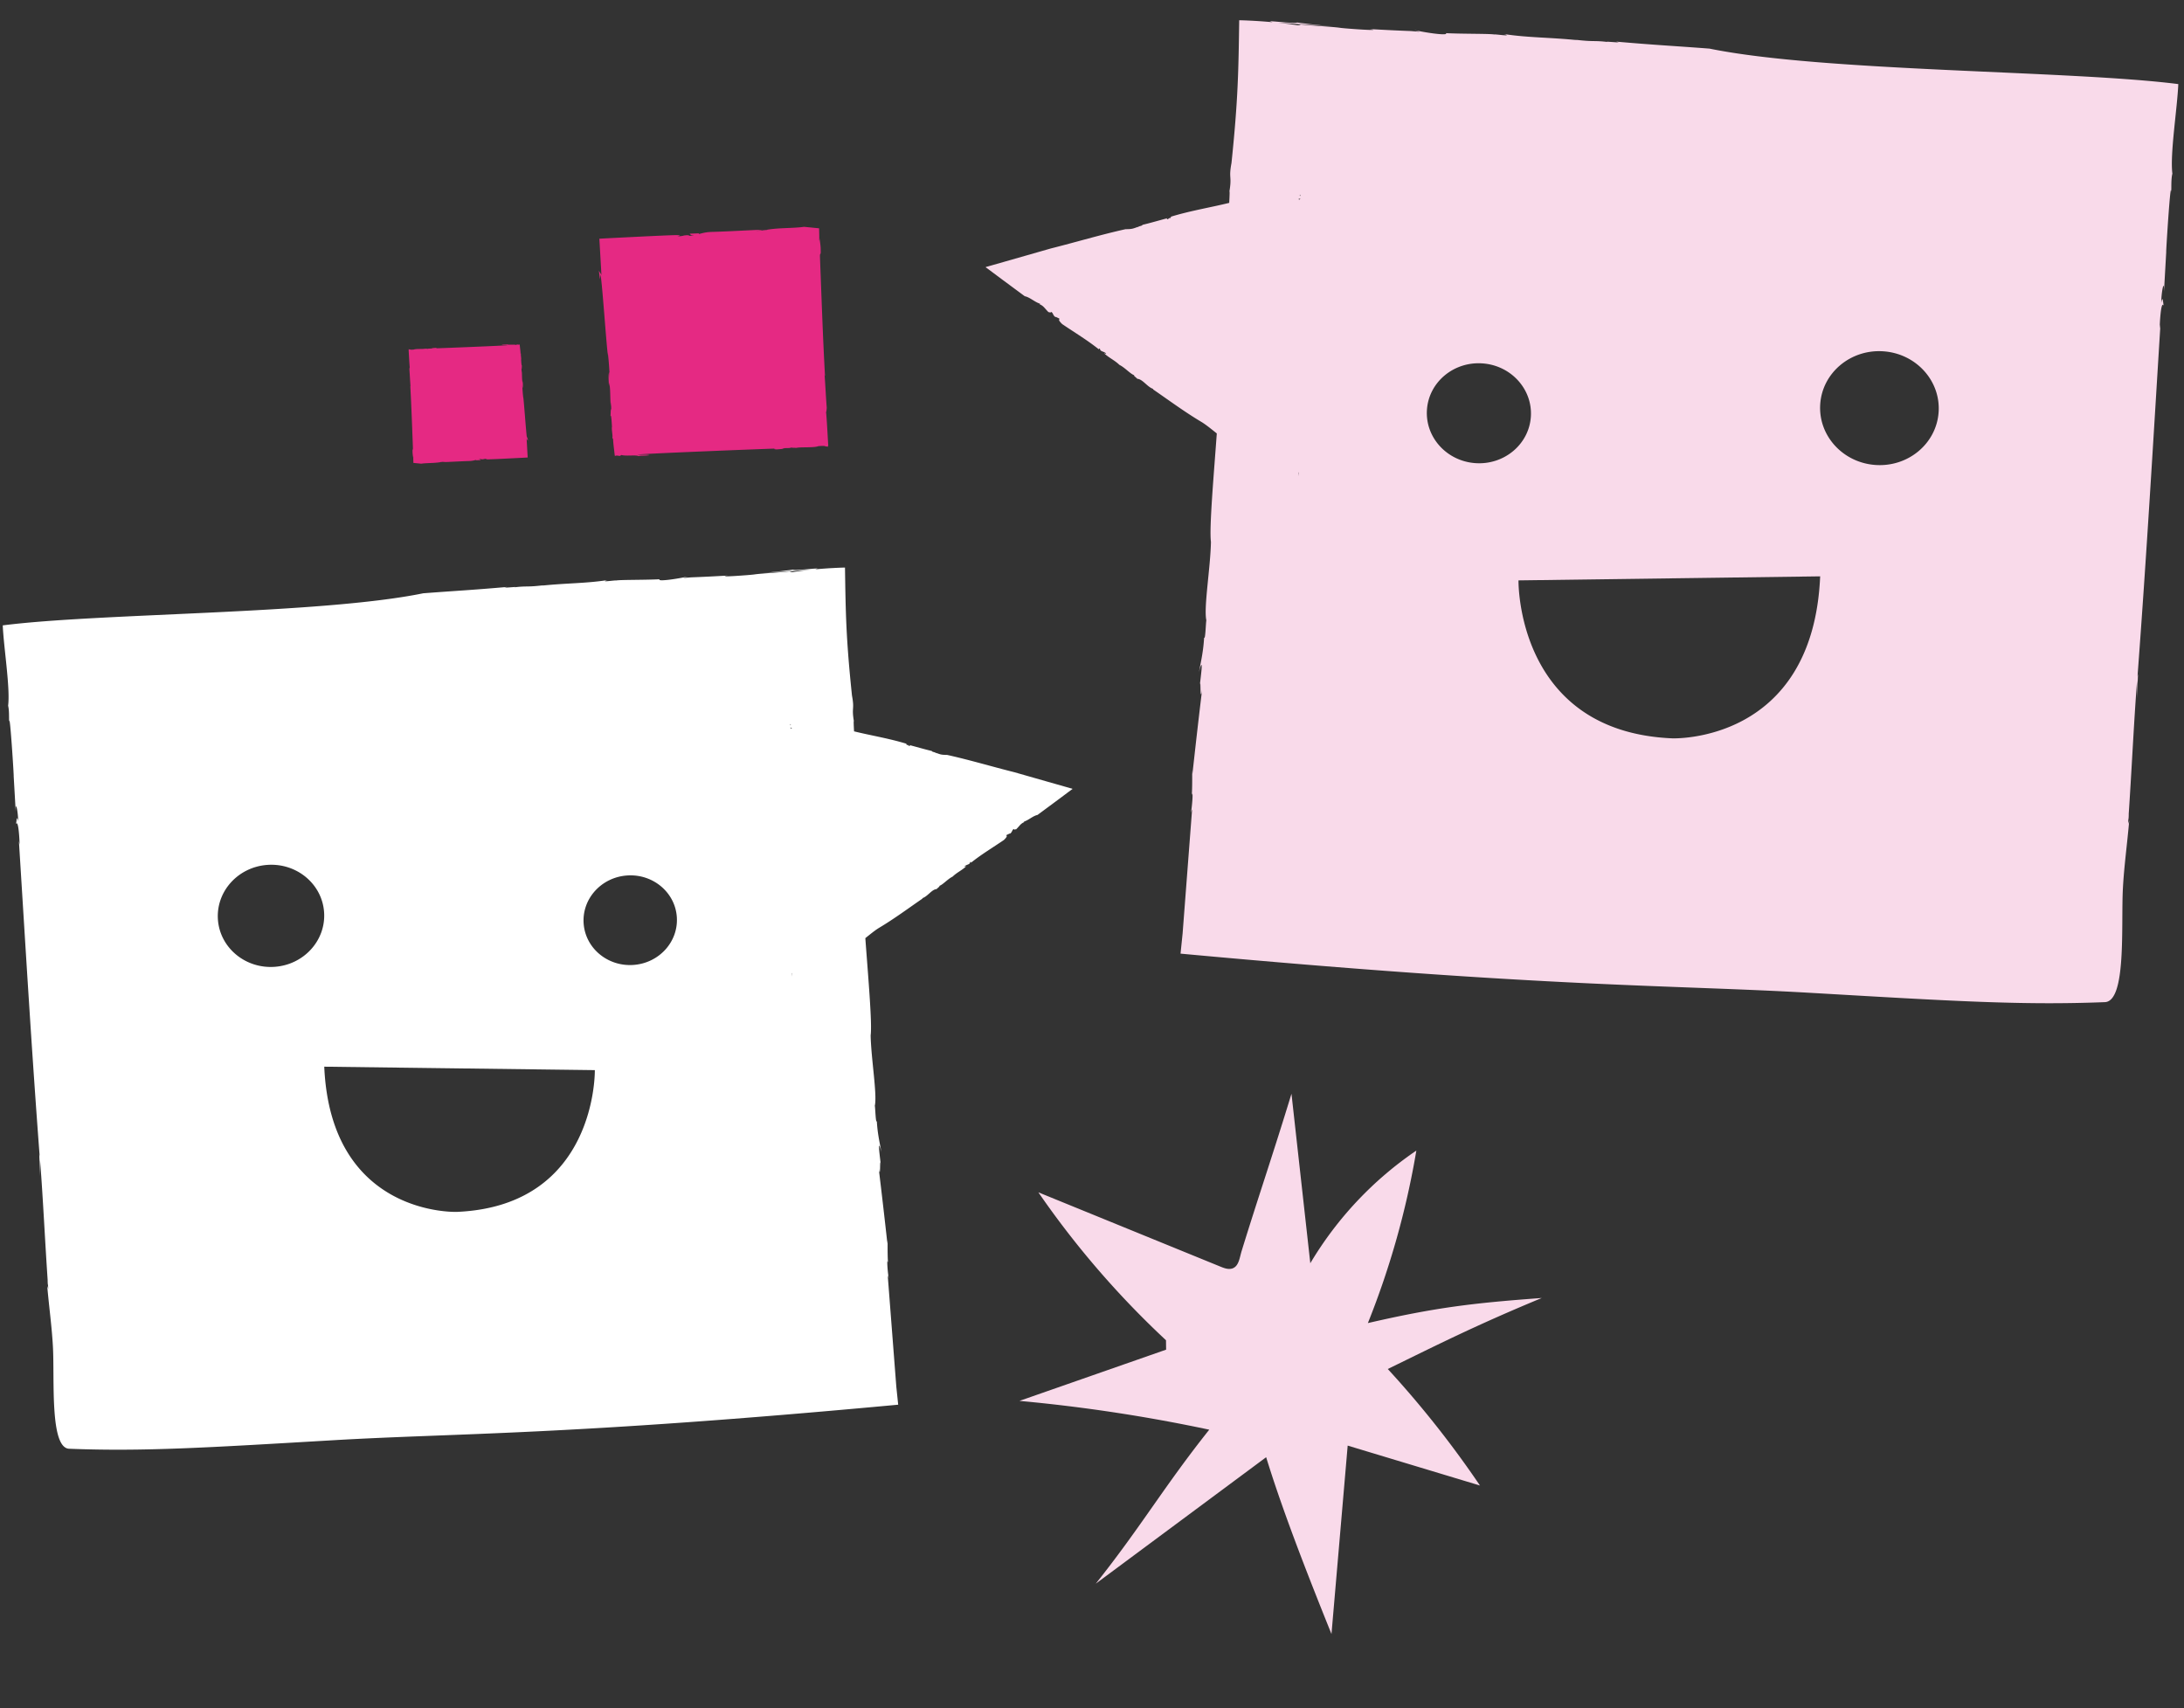
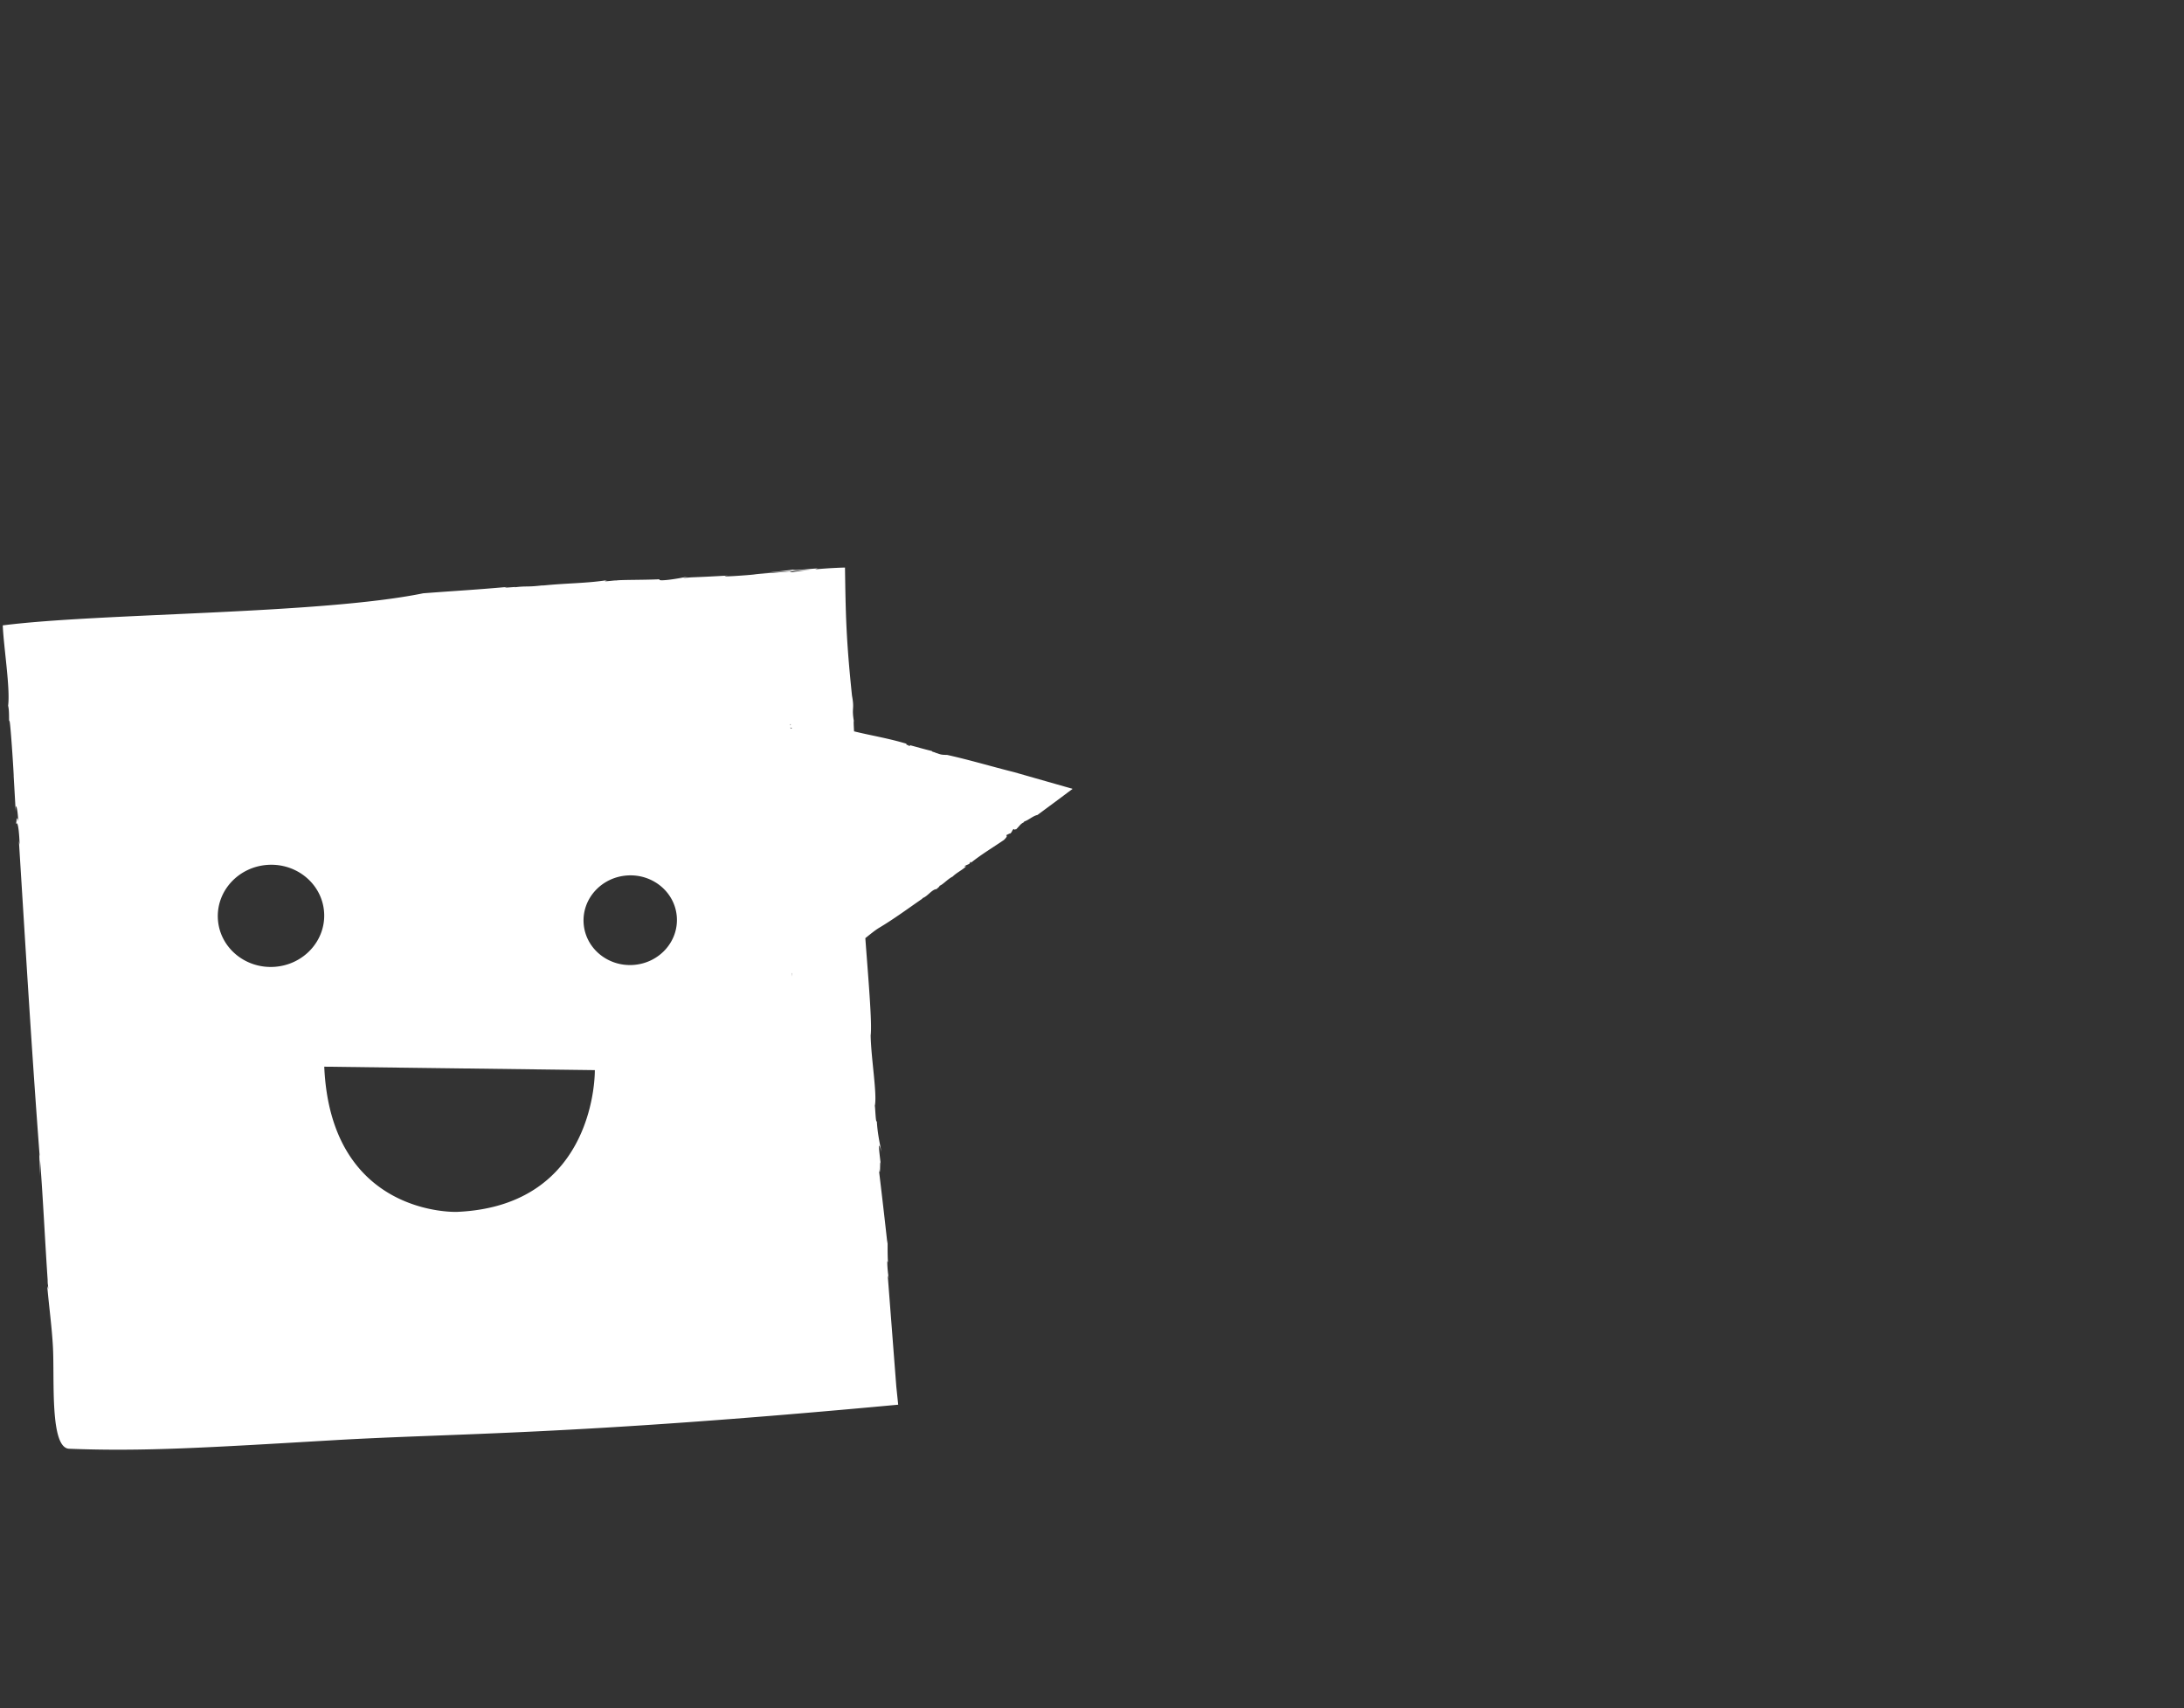
<svg xmlns="http://www.w3.org/2000/svg" width="358" height="280" fill="none">
  <rect width="100%" height="100%" fill="#333333" stroke="none" />
  <path fill="#fff" d="M129.939 93.774c-1.083-.045.024-.146.717-.244.91-.06 1.663-.105 2.154-.13-.938.098-1.915.22-2.871.374zm-.413 25.509c.087-.052.192.029.286.021-.125.22-.187.015-.286-.021zm.288 40.782-.036-.509c.009-.041.026-.044.035-.077.002.197.002.36.001.586zm-.216-41.395c.093.348-.032-.097-.063.226-.057-.084-.006-.161.063-.226zm-25.784 39.492c-4.219.289-7.865-2.759-8.145-6.81-.279-4.049 2.915-7.566 7.133-7.854 4.218-.289 7.863 2.76 8.143 6.809.279 4.051-2.914 7.567-7.131 7.855zm-28.885 40.476s-20.692.851-21.778-23.799l44.353.564s.408 22.229-22.575 23.235zM45 158.472c-4.805.328-8.96-3.144-9.28-7.761-.318-4.614 3.322-8.62 8.127-8.949 4.805-.329 8.96 3.145 9.278 7.758.319 4.617-3.32 8.623-8.126 8.952zm130.338-29.316-.708-.2-1.415-.402c-2.376-.676-4.684-1.336-6.96-1.986-3.793-.951-7.327-2.017-11.005-2.831-.939-.016-1-.037-1.864-.357.02.042.073.064-.004.079.044-.177-.627-.183-.628-.362-1.299-.306-2.447-.655-3.741-.991.195.07.22.227-.016.153l-.193-.167-.067.033c-.153-.066-.284-.191-.085-.198-2.873-.888-5.874-1.367-8.655-2.052-.055-1.002-.087-1.753-.032-1.678-.393-2.361.137-1.812-.307-4.185-.984-9.415-1.035-13.537-1.147-20.985 0 0-2.191.043-4.9.293l.424-.149c-1.285.053-3.746.38-4.046.195-1.414.207-3.156.39-5.004.553 1.899-.135 3.933-.276 5.532-.38-2.262.294-5.502.416-6.857.615-.658.104-6.624.53-4.341.182-2.223.136-4.341.235-6.032.297l-1.306.104.811-.253c-1.675.394-5.118.892-4.672.463-2.504.125-6.503.07-7.124.202-.045-.082-2.848.366-1.42-.066-3.442.545-6.793.488-10.8.91l.386-.075c-2.829.35-2.747.09-4.818.344a.76.76 0 0 1 .215-.058l-1.869.132.406-.127c-5.833.515-7.998.599-13.722 1.036-16.864 3.449-53.004 3.219-68.922 5.26.144 3.535 1.244 10.251.88 13.167.206.83.124 1.998.17 2.725.084-2.303.82 9.352.739 8.776l.335 5.854c-.042-2.185.422.252.398 1.621-.222-1.183-.253-.082-.345.436.397-.872.585 2.69.579 3.349l-.111-.593c1.075 17.138 2.042 33.608 3.41 51.746l-.074-.394.146 3.57-.011-2.6c.484 6.16.82 13.547 1.287 20.275l-.074-.656c.018.431.05.68.087.857.017.222.03.449.047.67-.057-.253-.124-.345-.18-.571.319 3.617.756 6.677.938 9.973.294 5.336-.547 16.628 2.666 16.752 12.229.477 22.654-.187 43.242-1.394 20.509-1.201 38.214-.764 92.648-5.827l-.306-2.946-1.411-18.271c.066.179.126.337.185.508-.19-.753-.39-3.712-.124-2.538-.143-1.094-.028-5.068-.109-3.151a1168.93 1168.93 0 0 0-1.432-12.38c.393 2.358.104-2.741.382-.232-.107-1.179-.728-5.379.077-2.381-.362-1.84-.665-3.266-.76-5.084-.186.47-.25-2.11-.33-2.527.406-1.863-.619-7.785-.684-11.533.267-1.973-.412-9.644-.872-15.934.742-.592 1.455-1.183 2.156-1.633 2.54-1.503 4.995-3.331 7.233-4.866l-.059-.05c.865-.259 1.575-1.461 2.351-1.488.135-.179.626-.486.436-.523.61-.209 1.354-1.114 2.193-1.53.717-.698 1.524-1.017 2.273-1.733-.101.036-.263.125-.326.081.247-.344.912-.284.903-.701.182-.126.219.054.104.125 1.699-1.379 3.655-2.547 5.451-3.772 1.11-1.067-.254-.504.858-1.019.04-.109.133.057.106-.008.426-.201.356-.715.714-.768.018.237.239-.037.319.055.652-.643.685-.892 1.347-1.201l-.109-.049c.847-.267 1.504-.957 2.27-1.112l3.28-2.429 2.308-1.724c.389-.179-.159-.191-.315-.271z" />
-   <path fill="#f9daea" d="M212.685 4.142c1.208-.05-.026-.162-.799-.271a166.635 166.635 0 0 0-2.402-.143c1.046.108 2.136.243 3.201.414zm.48 28.441c-.097-.058-.214.033-.319.024.14.245.208.016.319-.024zm-.291 45.47.04-.567c-.01-.046-.029-.049-.04-.086-.002.22-.001.402 0 .654zm.211-46.153c-.104.388.035-.109.07.252.063-.094.006-.18-.07-.252zm28.777 44.013c4.703.318 8.766-3.083 9.075-7.6.308-4.514-3.255-8.433-7.958-8.751-4.703-.319-8.765 3.083-9.074 7.598-.308 4.517 3.254 8.434 7.957 8.753zm32.234 45.107s23.072.933 24.264-26.552l-49.45.663s-.439 24.784 25.186 25.889zm33.342-44.806c5.357.363 9.988-3.512 10.339-8.66.352-5.144-3.709-9.608-9.067-9.971s-9.988 3.513-10.339 8.657c-.352 5.148 3.708 9.611 9.067 9.974zM162.095 43.625l.789-.223 1.578-.45c2.648-.755 5.221-1.492 7.759-2.219 4.228-1.064 8.168-2.254 12.267-3.165 1.047-.018 1.115-.042 2.078-.399-.022.046-.081.071.004.087-.048-.197.699-.203.701-.403 1.448-.343 2.727-.732 4.17-1.108-.217.078-.245.253.018.17l.215-.186.075.037c.171-.074.316-.213.094-.22 3.203-.993 6.548-1.53 9.649-2.295.06-1.117.095-1.954.034-1.87.436-2.633-.154-2.02.339-4.667 1.09-10.498 1.144-15.094 1.264-23.398 0 0 2.442.047 5.463.324l-.473-.166c1.433.057 4.177.421 4.511.214 1.577.23 3.52.432 5.58.612a1135.17 1135.17 0 0 0-6.168-.418c2.522.325 6.135.46 7.646.68.733.116 7.385.587 4.839.2 2.479.149 4.841.258 6.727.326l1.456.116-.905-.282c1.868.438 5.707.99 5.209.512 2.792.138 7.251.074 7.943.22.051-.092 3.176.406 1.584-.074 3.837.605 7.574.538 12.041 1.006l-.429-.083c3.154.388 3.063.098 5.372.38a.845.845 0 0 0-.241-.065l2.084.146-.452-.141c6.503.57 8.917.662 15.3 1.145 18.804 3.833 59.099 3.55 76.848 5.814-.158 3.941-1.38 11.43-.97 14.681-.231.925-.138 2.227-.189 3.038-.095-2.567-.907 10.427-.817 9.785l-.37 6.527c.046-2.435-.469.281-.442 1.808.246-1.319.282-.092.385.486-.443-.971-.65 3-.643 3.734l.123-.66c-1.185 19.108-2.251 37.472-3.763 57.696l.083-.44-.161 3.98.011-2.898c-.535 6.869-.905 15.105-1.421 22.606l.083-.731a6.2 6.2 0 0 1-.097.956c-.018.247-.034.5-.051.746.062-.282.137-.384.2-.636-.353 4.032-.838 7.445-1.039 11.12-.323 5.949.622 18.538-2.959 18.68-13.635.54-25.259-.193-48.215-1.523-22.866-1.324-42.607-.824-103.301-6.428l.339-3.285 1.559-20.373c-.073.2-.14.377-.206.567.211-.84.432-4.138.137-2.83.158-1.219.028-5.651.119-3.513.627-5.632.929-8.342 1.587-13.804-.436 2.629-.118-3.056-.426-.259.119-1.314.808-5.998-.087-2.654.402-2.052.738-3.642.843-5.669.208.523.277-2.353.366-2.818-.454-2.076.684-8.68.754-12.86-.299-2.198.453-10.752.96-17.765-.827-.66-1.623-1.318-2.405-1.819-2.832-1.674-5.572-3.71-8.068-5.42l.066-.055c-.965-.29-1.757-1.628-2.622-1.658-.151-.2-.699-.542-.487-.583-.679-.233-1.51-1.242-2.446-1.704-.8-.778-1.7-1.133-2.536-1.93.113.039.294.138.364.09-.275-.384-1.017-.317-1.007-.781-.204-.142-.245.06-.116.139-1.896-1.536-4.077-2.838-6.081-4.201-1.238-1.19.283-.563-.957-1.137-.044-.12-.148.064-.118-.008-.475-.224-.398-.797-.796-.856-.02.264-.267-.04-.356.062-.728-.716-.765-.994-1.503-1.338l.121-.055c-.944-.297-1.677-1.066-2.531-1.238l-3.66-2.706-2.574-1.92c-.434-.2.178-.213.351-.303zm29.034 176.053a147.65 147.65 0 0 1-20.919-24.244c9.946 4.059 19.893 8.118 29.84 12.175.611.25 1.284.503 1.919.311 1.102-.332 1.218-1.758 1.557-2.86 2.672-8.681 5.173-15.951 8.172-25.785l3.087 27.78a58.522 58.522 0 0 1 17.383-18.467 137.02 137.02 0 0 1-7.946 28.275c11.103-2.556 17.151-3.281 28.503-4.111-10.819 4.481-16.937 7.587-25.241 11.64a164.674 164.674 0 0 1 15.111 19.097c-7.228-2.18-14.455-4.362-21.683-6.543l-2.656 30.884c-4.837-11.989-8.327-21.23-10.708-28.98l-27.931 20.729c7.41-9.311 11.194-15.931 18.603-25.241a267.357 267.357 0 0 0-31.109-4.721l24.037-8.396" />
-   <path fill="#e52983" d="M67.752 75.494c.004.127.008.255.01.38l1.284.128c.877-.133 2.179-.074 3.172-.255-.26-.012.645-.036.313-.078.169.015.447-.006.63-.014-.286.033-.572.066-.592.1 1.368-.052 2.842-.142 4.2-.185.808-.01 1.081-.173 1.263-.18l-.033.056.82-.032c-.15-.049-.007-.142-.358-.15.02-.033.28-.022.559-.044-.098.015-.305.067-.13.072.637-.026.209-.053.957-.114-.007.012-.509.106.11.116a137.58 137.58 0 0 0 3.013-.127l2.246-.112.952-.05.333-.02-.025-.394-.065-1.12-.091-1.617c-.019.076.222.346.226.437l-.099-.768-.048.416c-.157-.89-.494-5.969-.633-6.936l.011.272a33.42 33.42 0 0 1-.17-2.227l.055.565c.08-.22.048-.68.014-1.232l-.018.341c-.114-.596-.07-1.103-.13-2.025l-.007.352c-.03-.196-.03-.461-.042-.735.064.481.04-.33.078-.486-.074.312-.114-.597-.136-.877.06-.143-.09-.85-.027-.902-.032-.267-.064-.068-.064.033v-.002c.001-.3-.028-.58-.067-.917l-.066-.574-.007-.073-.011-.01-.01-.01a.187.187 0 0 1 .012-.042c-.004-.007 0-.015-.008-.011-.004.001-.011.006-.023.013a.891.891 0 0 0-.018.015l-.008.009-.004.005c-.003 0 .007.001-.007.002l-.038.003c-.024.002-.05.005-.076.006l-.246-.034-.137.082c-.379-.116-1.263.027-1.457-.096-.214.062-.449.007-.937.08.222.078.793.012 1.035.058-1.854.127-10.122.452-11.845.508.279-.022.213-.062-.045-.074l-.658.058c.08.02.26.012.158.037-.287.033-.62-.008-.756.074.027-.045-.43-.027-.423-.039-.318.089-1.508-.007-1.865.149-.465.035-.52.015-.585-.006a.472.472 0 0 0-.158-.029l-.037-.002-.019-.001-.002-.002a.021.021 0 0 0-.01-.004.097.097 0 0 0-.03-.003c.009.032.02.065.033.096-.002-.002-.016-.004-.035-.003 0 .011.001.028.004.043l.073 1.277c.052.882.098 1.557.112 1.5-.019.078-.048.15-.06.41.073.928.111 1.837.188 2.856-.015-.097-.02-.189-.038-.11.187 3.389.293 6.641.424 9.996.026.637-.083.13-.06.675-.006.35.066.746.1 1.031.007-.083-.001-.265.026-.16-.008.177-.003.392.002.615l.002.006-.001.01zm66.531-37.342a91.19 91.19 0 0 1-.019-.731l-2.467-.244c-1.689.254-4.189.14-6.099.488.498.024-1.24.07-.6.15-.327-.029-.862.013-1.214.026.55-.063 1.099-.126 1.138-.192-2.627.103-5.461.276-8.074.356-1.551.019-2.076.333-2.427.346l.064-.107-1.575.061c.289.094.014.273.687.288-.038.065-.538.042-1.074.085.187-.029.586-.129.251-.136-1.225.047-.401.1-1.84.218.013-.021.976-.206-.211-.222-.906.015-3.099.111-5.793.242-1.347.066-2.819.14-4.319.215-.607.03-1.22.063-1.829.094-.216.014-.43.028-.64.04l.05.757.123 2.156.177 3.109c.036-.149-.427-.667-.434-.842l.188 1.474.093-.798c.303 1.71.95 11.474 1.218 13.333l-.022-.523c.167 1.462.233 2.521.328 4.28l-.109-1.085c-.15.424-.091 1.31-.025 2.37l.035-.659c.217 1.148.132 2.121.249 3.894l.014-.676c.058.376.058.886.08 1.412-.123-.924-.078.635-.149.935.143-.599.217 1.147.26 1.684-.114.275.175 1.634.053 1.735.061.513.121.132.122-.063v-.038.038c-.003.578.055 1.115.131 1.765a405.475 405.475 0 0 1 .141 1.243l.02.018a.061.061 0 0 1 .017.022.488.488 0 0 1-.023.08c.009.015.001.028.016.021a.31.31 0 0 0 .095-.072l.007-.01c.007-.001-.012-.001.015-.003l.072-.007.147-.012.473.066.263-.157c.727.224 2.426-.053 2.801.185.41-.121.862-.013 1.799-.155-.427-.15-1.524-.024-1.987-.111 3.561-.243 19.456-.869 22.768-.976-.537.041-.411.12.086.142l1.264-.11c-.152-.038-.5-.024-.302-.073.551-.064 1.19.017 1.452-.14-.052.085.825.05.812.073.611-.171 2.899.013 3.586-.286.894-.066 1-.029 1.126.014a1 1 0 0 0 .301.054l.071.004h.038l.004.003c.005.005.012.007.019.01a.162.162 0 0 0 .057.006 2.484 2.484 0 0 0-.061-.185c.003.005.029.008.065.007a.672.672 0 0 0-.007-.084l-.141-2.455c-.1-1.695-.189-2.994-.214-2.884.035-.148.092-.288.114-.786-.14-1.785-.213-3.53-.36-5.491.029.187.037.363.072.214-.36-6.516-.561-12.767-.814-19.218-.052-1.223.158-.25.113-1.298.014-.672-.124-1.433-.189-1.981-.014.16 0 .51-.05.31a18.233 18.233 0 0 0-.008-1.197l.001-.016z" />
</svg>